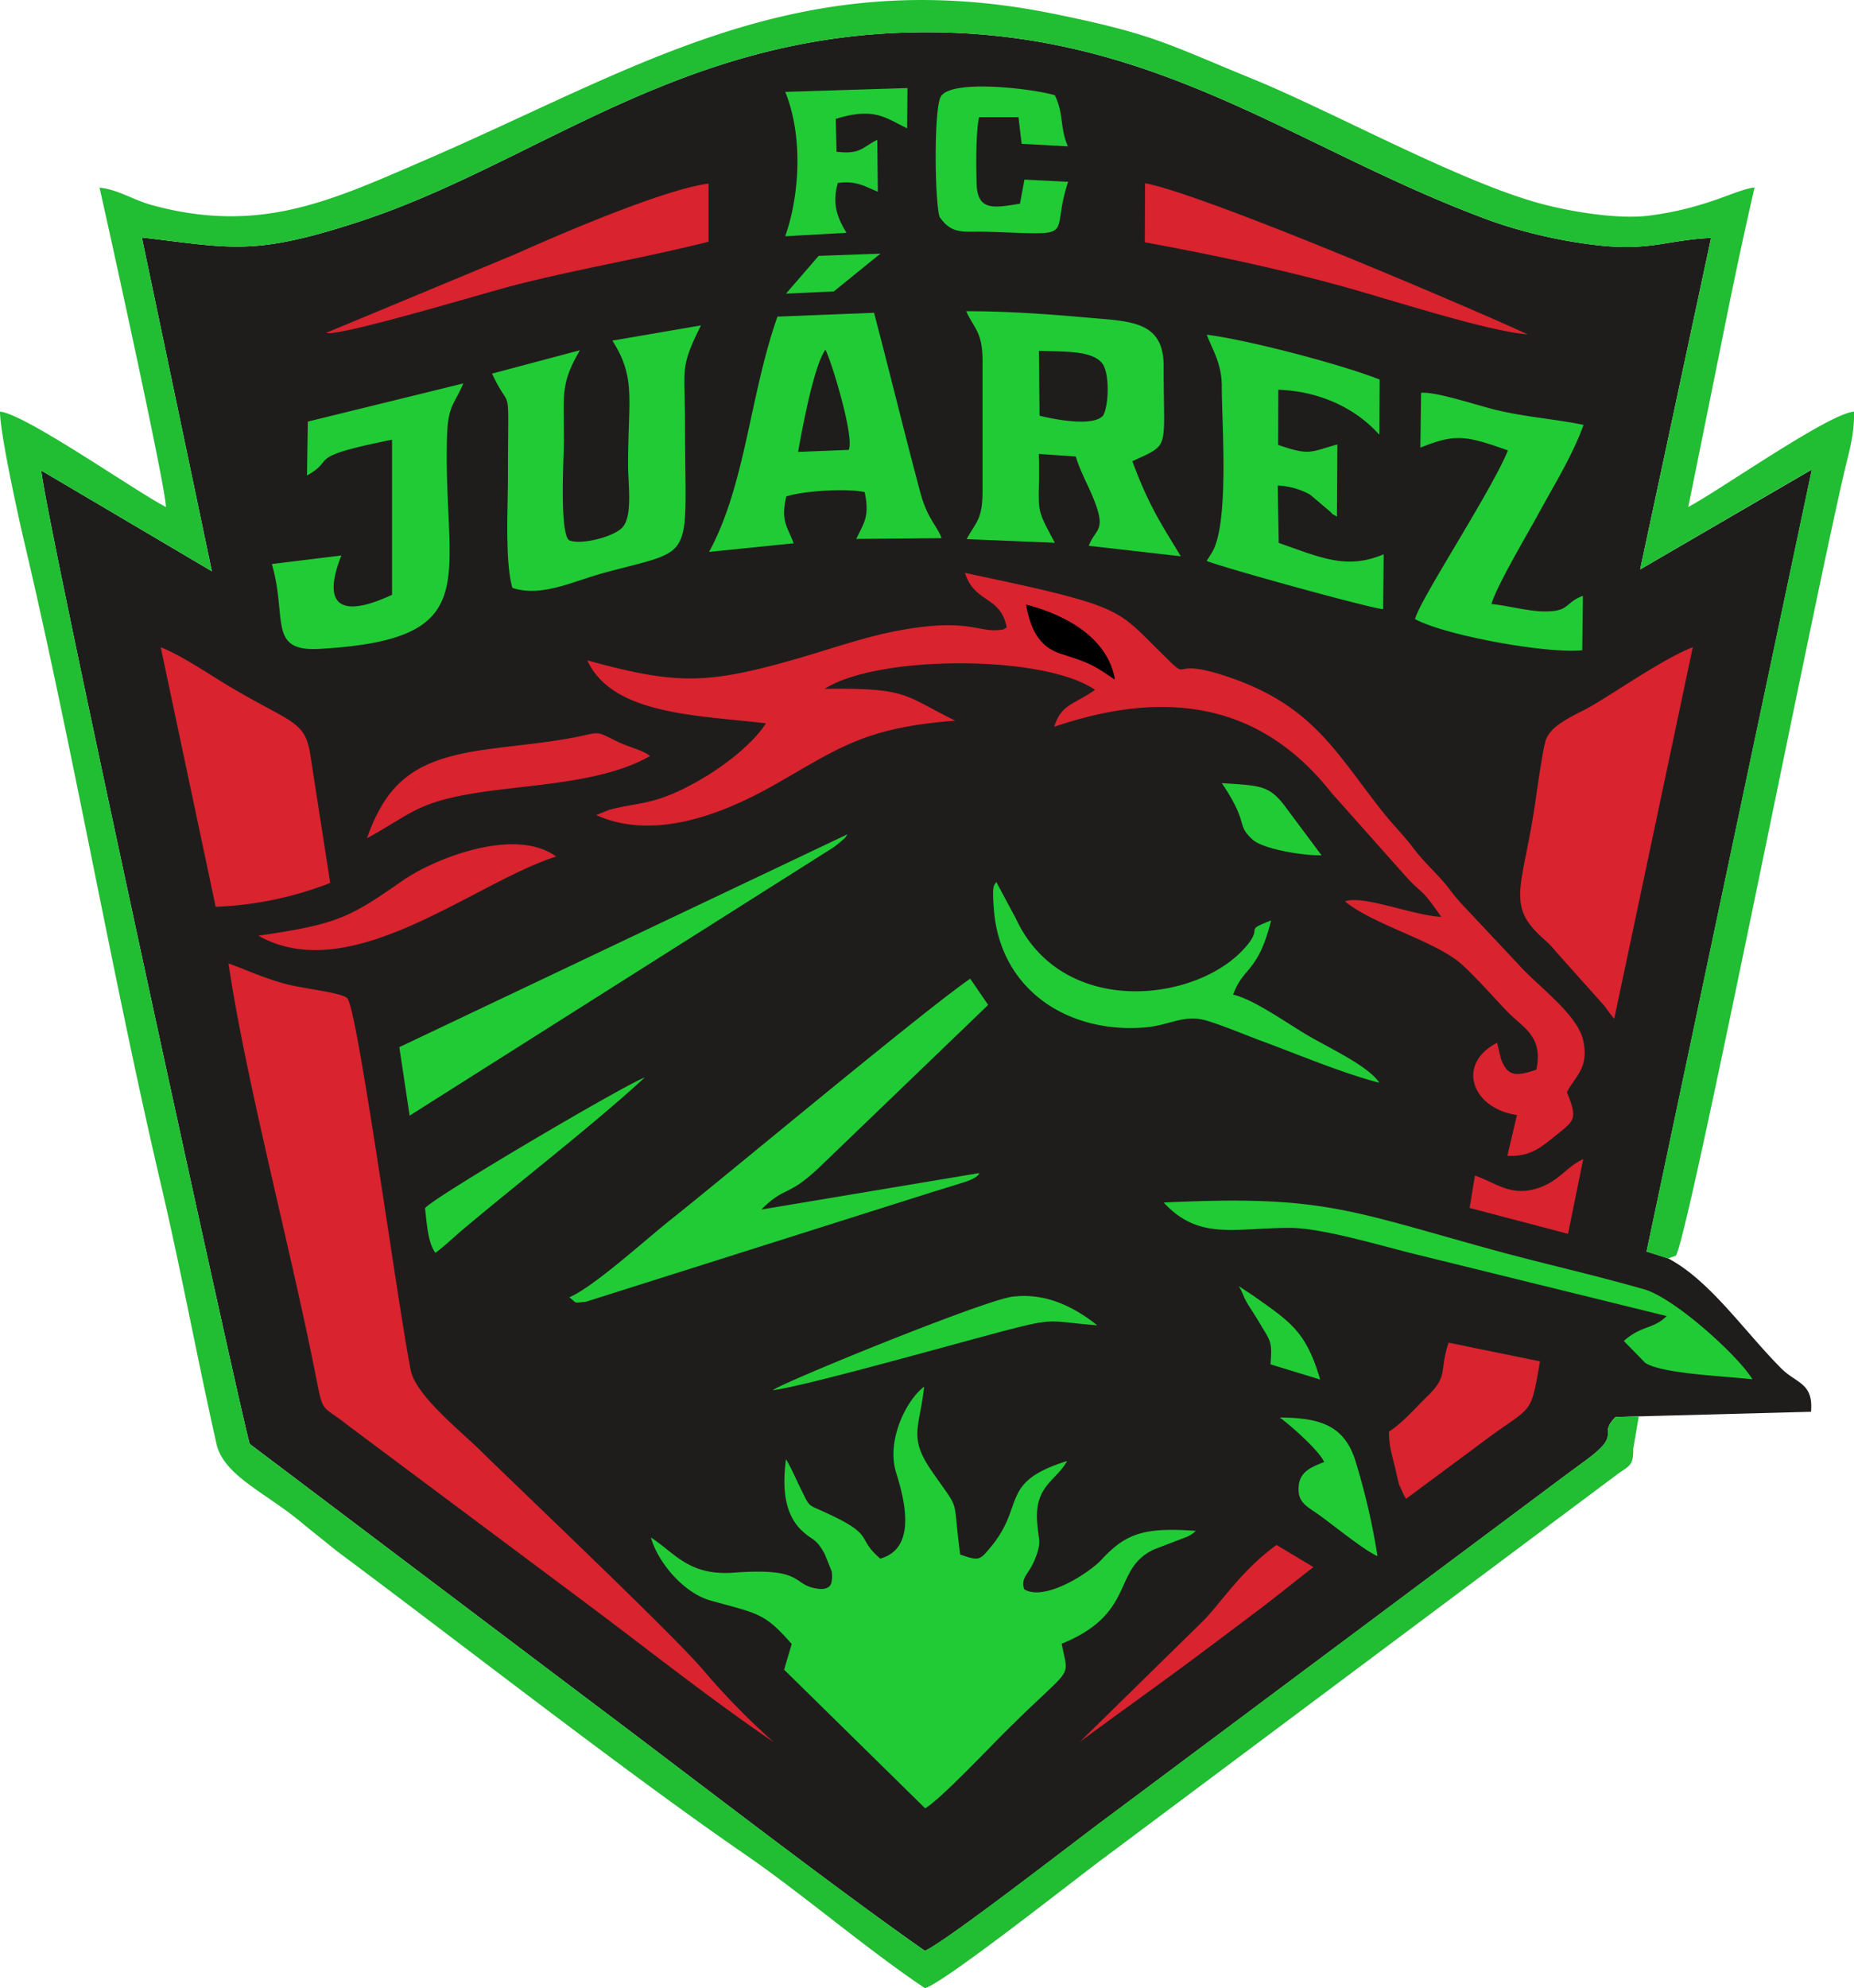
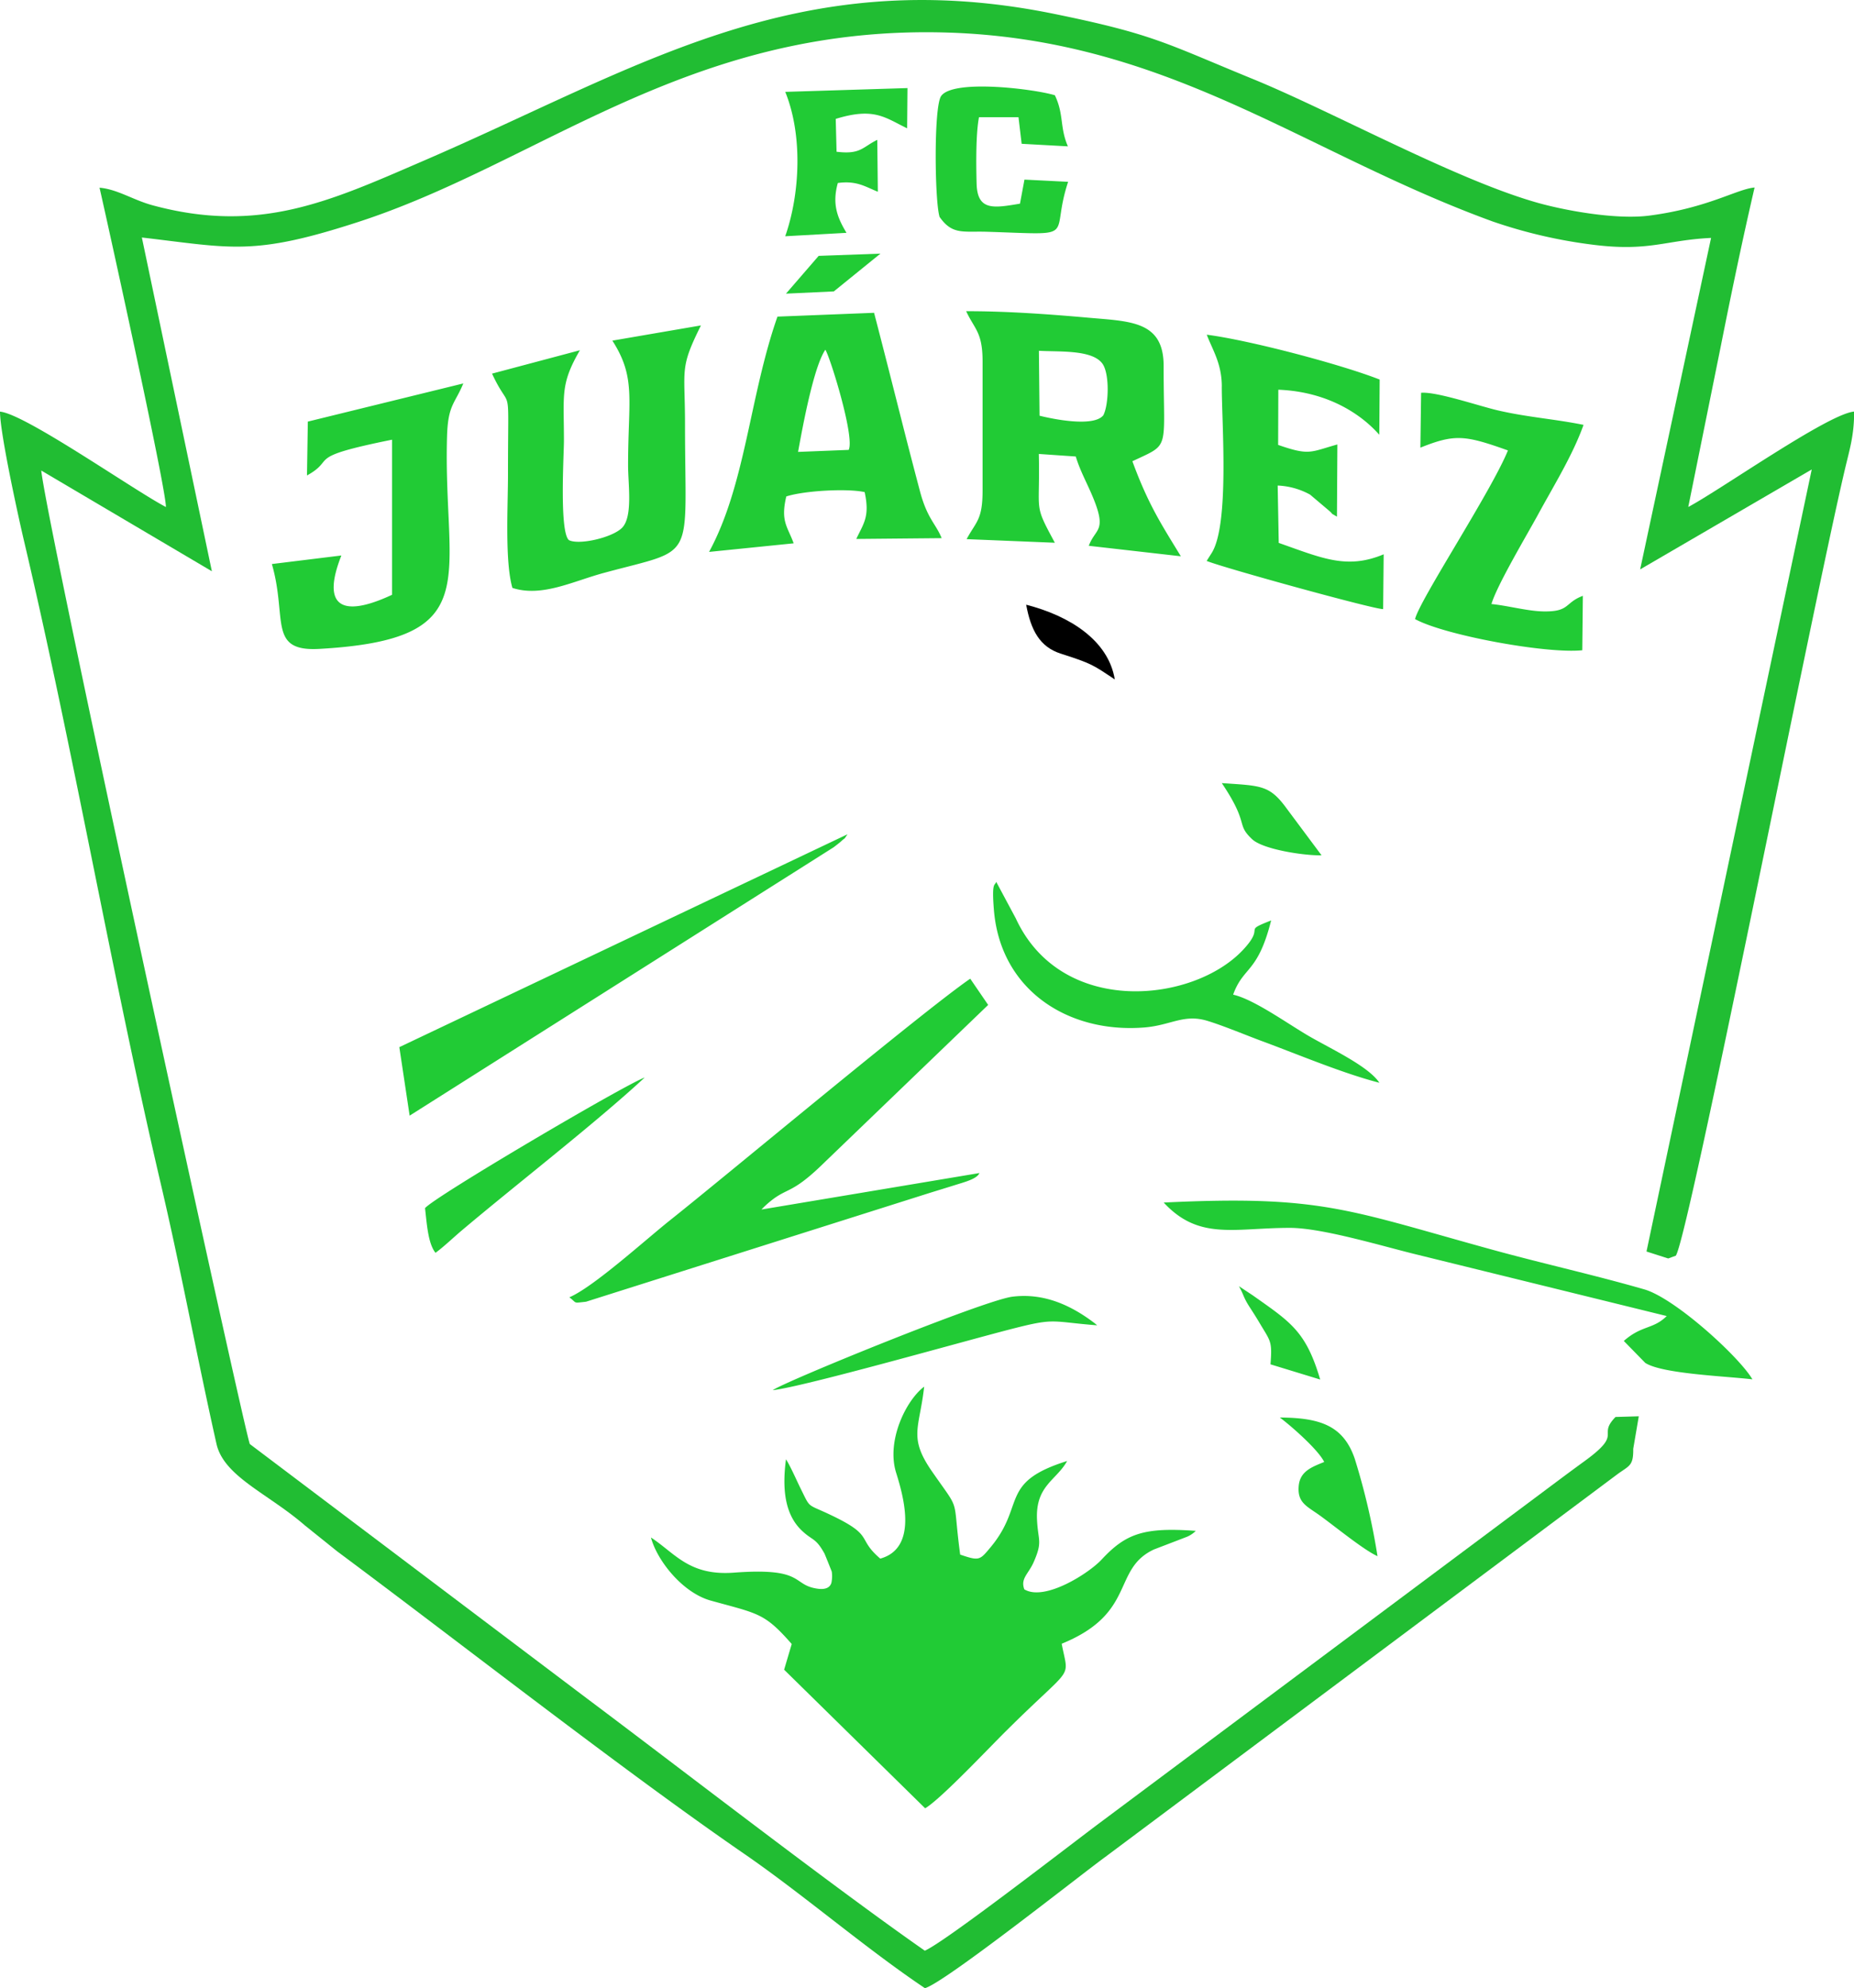
<svg xmlns="http://www.w3.org/2000/svg" viewBox="0 0 487.85 523.02">
  <defs>
    <style>.cls-1{fill:#1f1d1c;}.cls-1,.cls-2,.cls-3,.cls-4,.cls-5{fill-rule:evenodd;}.cls-2{fill:#21bd33;}.cls-3{fill:#21cb35;}.cls-4{fill:#d9232e;}</style>
  </defs>
  <g id="Layer_2" data-name="Layer 2">
    <g id="Capa_1" data-name="Capa 1">
-       <path class="cls-1" d="M425.1,372.76l51.44-1.37c.67-7.64-3.83-7.39-7.87-11.44C458.8,350,450,336.93,439,331.06l-5.72-1.83,43.49-205.72L431.58,149.8l18.66-87.21c-11.92.55-16.22,3.67-31.07,1.79a130.19,130.19,0,0,1-26.39-6.11c-51.3-18.66-87.53-49.91-149.4-49.79C179,8.61,141.17,43.15,94.21,58.41c-27.68,9-33.24,6.82-56.88,4.07l18.42,87.8-44.89-26.5c1.48,14.75,53.78,254.29,54.88,256.1L154.66,447c25.28,18.95,64.63,49.4,88.72,66.21,5.43-2.33,38.82-28.27,46.65-34.09l115.59-86.3c3.55-2.65,7.42-5.56,11.28-8.36C427.38,376.81,420.11,377.91,425.1,372.76Z" />
      <path class="cls-2" d="M429.76,381.14l1.46-8.56-6.12.18c-5,5.15,2.28,4.05-8.2,11.65-3.86,2.8-7.73,5.71-11.28,8.36L290,479.07c-7.83,5.82-41.22,31.76-46.65,34.09-24.09-16.81-63.44-47.26-88.72-66.21L65.74,379.88c-1.1-1.81-53.4-241.36-54.88-256.1l44.89,26.5L37.33,62.48c23.64,2.75,29.2,4.93,56.88-4.07,47-15.26,84.81-49.8,149.17-49.93,61.87-.12,98.1,31.12,149.41,49.79a129.93,129.93,0,0,0,26.38,6.11c14.85,1.88,19.15-1.24,31.07-1.79l-18.66,87.2,45.15-26.29L433.25,329.23l5.71,1.83,2-.73c3.37-4.79,36-170.88,44.53-207,1.24-5.23,2.4-8.85,2.4-15.06-6.83.57-35.23,20.64-43.65,25.1l8.45-41.75c2.83-14.23,5.81-28.56,9-42.29-4.63.39-12.19,5.34-27.56,7.37C425,57.94,410.51,55.15,403.41,53,382,46.68,350.15,29.16,329.76,20.82,306.7,11.39,303.66,9,277.13,3.6,209.3-10.13,167.48,18.18,111,42.49,86.67,53,68.18,61.59,40.13,54c-5.11-1.39-9.24-4.22-13.94-4.62,1.42,6.09,17.47,78.75,17.47,84C35.26,129,6.56,108.84,0,108.29c0,5.72,4.9,28,6.33,34.05,13,55.15,23.22,114.61,36,169.17,5.37,22.89,9.45,45.3,14.63,68.31,1.94,8.62,13.56,13.05,23.27,21.47l8.48,6.81C120.85,432,164.2,465.91,195.8,487.66c15.57,10.72,32,24.92,47.58,35.36,5.15-1.37,41.91-30.53,47.39-34.47L425.7,387.74C428.79,385.52,429.81,385.58,429.76,381.14Z" />
      <path class="cls-3" d="M373.73,117.77c9.14-3.66,11.75-3.3,23.06.72-4.47,10.94-23.23,39.32-24.44,44.37,7.66,4.23,34.57,9.18,44,8.2l.15-14.32c-4.91,1.86-3.33,4.25-10.49,4.1-4.12-.09-9.28-1.52-13.56-1.94,1.43-4.92,9.42-18.32,12.23-23.48,4.18-7.7,9.16-15.68,12-23.65-7.57-1.54-14.71-2-22.45-3.79-4.89-1.12-16.21-5-20.29-4.65l-.19,14.44ZM252.66,409c-2.15-16.08.39-10.65-7.48-22-6.22-9-3.2-11.33-2-22.22-4.8,3.61-10,14.28-7.37,22.67,2.16,6.89,5.59,19.86-4.18,22.57-6.53-5.58-1.09-5.95-13.95-11.91-5.28-2.45-4.48-1.41-6.86-6.23-1.33-2.69-2.66-5.84-4-8-.94,7.15-.57,14.25,4.14,18.74,2.88,2.75,3.64,1.82,6,6.09.1.18,1.9,4.68,1.9,4.72a7.86,7.86,0,0,1,0,2.42c-.16,1.89-1.8,2.34-3.59,2.1-7.1-.92-3.15-5.67-22.13-4.24-11.8.89-15.46-5.06-21.85-9.25,1.57,6,8.27,14.54,15.76,16.61,12.6,3.49,14.08,3.22,21.28,11.41l-2,6.76,37.11,36.46c4.1-2.39,17-16.12,21.49-20.53,17.84-17.73,16.29-12.93,14.44-22.76,19.76-8.05,13.15-19.57,24.25-24.79l8.73-3.35a7.35,7.35,0,0,0,2.3-1.55c-13.67-1-18.42.71-24.78,7.55-3.35,3.61-15,11.07-20.34,7.83-1.06-2.88,1.08-4,2.47-7.17,2.42-5.53,1.13-5.46.87-11.25-.39-8.89,5.14-10.27,7.93-15.34C262.73,390,270,395.9,260.58,407.12c-2.74,3.28-2.88,3.58-7.92,1.84Zm-49.31-43.29c2.67-2.08,55.74-23.72,63.08-24.6,8.12-1,15.23,2.13,21.55,6.94.17.14.49.39.72.6-12.63-1-10.81-2.08-23.31,1.16-13.54,3.52-53.63,14.9-62,15.9ZM326,338.35c1.33,2.35,1.09,2.79,2.77,5.42,1.3,2,1.84,2.86,2.92,4.68,2.65,4.44,3.1,4.42,2.62,10.46l13.08,4c-3.76-12.73-7.76-15.08-17.75-22.15L326,338.35Zm10.76,34.55c3,2.22,10.19,8.55,11.68,11.7-3.35,1.35-6.44,2.49-6.72,6.46-.31,4.22,2.1,5.15,5.39,7.48,4,2.86,11.64,9.16,15.36,10.84a180.51,180.51,0,0,0-6-25.67c-3-8.72-9.14-10.74-19.69-10.81Zm-30.53-56.55c41.6-2,48.33,1.92,86.69,12.47,13.07,3.59,26.52,6.56,39.75,10.37,8.07,2.32,25,17.76,28.45,23.67-7.1-.85-23.75-1.44-28.2-4.33l-5.64-5.77c4.74-4.19,7.7-3,11.29-6.55L373,330.08c-8.87-2.14-25-7.07-33.58-7.07-14.68,0-23.91,3.37-33.21-6.66ZM200.37,318.2c.2-.24.49-.53.65-.69,6.19-5.83,6.35-2.3,16-11.79l43-41.36-4.72-6.9c-12.54,8.65-64.31,51.89-78.82,63.41-6.63,5.26-20.27,17.68-26.67,20.41,2.15,1.59.78,1.55,4.39,1.16l90.48-28.64c2.24-.69,4.37-1.34,6.72-2.08s5.72-1.59,6.31-3.13l-57.43,9.61Zm-85.78,11.37c-2-2.49-2.29-7.89-2.75-11.73,1.94-2.71,52.83-32.65,57.8-34.38-12.95,12-33.73,28.07-48.11,40.21-2.18,1.84-4.92,4.46-6.94,5.9Zm-9.51-54.1,117.93-56c-1.26,1.8-.19.48-1.76,1.92-.27.25-1.5,1.21-1.91,1.51L107.79,293.49l-2.71-18Zm257.85,9.32c-2.93-4.35-12.76-8.89-18.56-12.26-5.56-3.24-14.44-9.65-19.89-10.87,2.7-7.5,6.47-5.53,10-19.52-7.89,3.08-1.27,1.18-7.39,7.73-13.1,14-47.79,17.72-59.81-8.29l-5.14-9.6c-.35,1.12-1.22-.15-.62,7.3,1.69,21.27,19.67,32.67,39.74,31,6.92-.6,10.27-3.62,16.48-1.72,4.34,1.33,10.26,3.82,14.35,5.33,9.54,3.52,21.07,8.41,30.83,10.94ZM347.74,225l-9.1-12.21c-4.59-6.32-6.73-6.06-17.14-6.78,7.39,11,3.58,10.63,8,14.78,2.93,2.72,13.95,4.34,18.2,4.21ZM215.42,67.31l16.25-.59-12.26,9.94-12.59.59,8.6-9.94Zm-8.8-43.16c4.67,11.48,3.88,26.93,0,38l16.12-.9c-2.33-3.89-3.86-7.46-2.28-13.11,5-.68,7.24,1,10.53,2.3l-.15-13.65c-3.94,1.93-4.38,3.91-10.71,3.13l-.22-8.64c10.11-3.12,12.94-.35,18.79,2.48l.09-10.59-32.17,1Zm40.68,33c3.31,4.71,6.24,3.62,12.41,3.82,24.75.78,16.37,1.92,21.35-13.14l-11.49-.58-1.18,6.33c-6.82,1.13-11.21,2-11.41-5.24-.14-5.07-.21-13.28.63-17.51H268l.83,7L281,38.5c-2.19-5.06-1-8.37-3.43-13.44-5.45-1.67-26.79-4.3-29.93.21-2,2.93-1.68,28.23-.37,31.89ZM81,110.91l-.22,14.17c8-4.43-1.1-4.67,22.38-9.41l0,40.8c-13.5,6.3-18.57,2.9-13.33-10.34l-18.29,2.25c4.14,14.33-1.18,23.1,12.53,22.32,44.4-2.52,32.46-18.37,33.56-55.91.24-8.34,2.06-8.52,4.28-13.92L81,110.91ZM161.13,89.6c6.31,9.83,4.13,15.51,4.14,32.88,0,4.93,1.3,13.43-1.58,16.36-2.57,2.61-11.39,4.62-14,3.24-2.54-2.21-1.29-22.78-1.3-26.15,0-12.2-1-14.82,4.2-23.79l-23.12,6.15c5.17,11.08,4.19.55,4.2,26.37,0,8.56-.86,23,1.16,30,7.79,2.54,16-1.8,24.27-4,24.43-6.61,21.15-2.24,21.15-39.05,0-14.82-1.51-14.52,4.19-26l-23.3,4ZM210,118.88c1.17-6.46,4.09-22.4,7.18-26.88,1.32,2.1,7.81,23.13,6.13,26.35l-13.31.53Zm-5.42-35.6c-7.34,20.89-8.38,44.2-18,61.91l22.26-2.26c-1.61-4.43-3.5-5.76-1.94-12.33,4.65-1.51,16-2.17,20.62-1.14,1.4,6.48-.27,8.19-2.2,12.32l22.46-.21c-1.52-3.79-3.77-5.07-5.7-12.31-1.37-5.18-2.69-10.24-4.08-15.68-2.65-10.43-5.27-20.81-8-31.29l-25.37,1Zm68.79,9c5.22.32,13.87-.35,16.65,3.3,2,2.59,1.76,10.93.29,13.68-2.51,3.1-12.82,1.09-16.77.1l-.17-17.08Zm-14.82,2.89V129c0,7.81-1.68,8.14-4.2,12.83l23.22.95c-5.74-10.61-3.85-7.44-4.22-23.36l9.72.67c1.27,4.15,3.11,7.19,4.78,11.37,3.36,8.42.32,7.57-1.35,12.12l24.22,2.76c-4.92-8.1-8.5-13.4-12.75-25,10.11-4.79,8.2-2.39,8.22-25.11,0-11.84-8.79-11.67-19.88-12.66-10.33-.92-21.71-1.73-32.08-1.7,2.25,4.83,4.32,5.47,4.32,13.27Zm62.94,6.55c0,9.6,2.06,36.28-2.66,43.76l-1.32,2.08c4.33,1.79,44.45,12.85,46.44,12.67l.14-14.41c-9.71,4.06-16.21,1-27.61-3l-.28-15.09a19.35,19.35,0,0,1,8.53,2.39l4.87,4.12c1.73,1.47-.18.28,2.2,1.68l.11-19c-7.18,2-7.3,3-15.59.12l.05-14.52c18,.72,26.2,11.65,26.57,11.82l.1-14.49c-10.17-4-34.31-10.37-45.5-11.8C319.06,92.07,321.51,95.64,321.5,101.74Z" />
-       <path class="cls-4" d="M85.84,87.55c2.86,1.21,41.38-10.37,48.35-12.2,17.19-4.5,35.44-7.5,52.25-11.76l0-15.29c-11.9,1.54-39.78,13.61-50.94,18.6L85.84,87.55ZM284.13,458.24c10.12-7.48,20.47-14.81,31.08-22.73,5.46-4.07,10.36-7.77,15.6-11.71,4.8-3.61,9.95-7.81,14.8-11.55l-9.72-5.82c-9.18,6.65-14.28,14.8-19.08,19.76l-32.68,32.05Zm106.56-79.31c12.58-9.42,12-6,14.53-20.81l-24.05-4.91c-2.5,7.52,0,8.65-5.48,14-3.54,3.43-6.3,6.83-10.22,9.42.07,4,.73,5.75,1.66,9.6.29,1.2.7,3.29,1.05,4.38l1.37,3c.05-.16.26.47.43.68l20.71-15.36Zm25.91-74c-4.74,2.19-6.38,6-12.42,7.79-6.89,2-10.75-1.66-16.07-3.46l-1.41,8.51,25.9,6.81,4-19.65ZM424.76,268l20.67-97.74c-7.64,3-18.6,10.7-26.46,15.35-4,2.37-10.4,4.62-12.12,8.8-.87,2.12-2.66,15.36-3.16,18.58-3,19.34-6.82,24.66.67,32.27,2.21,2.25,2.89,2.43,4.89,4.9l12.89,14.42,1,1.35a20.74,20.74,0,0,0,1.64,2.07ZM270,159.08c11.26,2.88,21.61,9.26,23.32,19.66-5.73-3.83-6-4.17-14.25-6.8-5.47-1.76-7.83-6.12-9.07-12.86Zm-5.09,6c-1.61-8.45-8.47-6.31-11-14.39,9.34,2.07,22.24,4.58,31.43,7.4,9.64,3,12,5.5,17.95,11.42,12.36,12.24,1.79,2.44,19.89,8.56,22.08,7.48,28.08,19.5,40.26,35,3.23,4.1,5.76,6.47,8.48,10.06,3.16,4.17,6.06,6.44,9.22,10.43a50.58,50.58,0,0,0,4.51,5.34l13.74,14.63c4.91,5.61,15.55,13.12,17.16,20,1.74,7.5-2.21,9.68-4.24,13.81,3,7.3,1.95,7.42-3.38,11.72-3.36,2.71-6.32,5.31-12.29,5l2.52-10.73c-12-1.76-16-13.52-5.22-19l1,4.18c1.72,4.66,3.9,4.75,9.33,2.87,1.88-8.86-3.54-11-7.67-15.28-3.94-4.12-7.69-8.46-11.78-12.24-6.81-6.28-23.4-10.52-30.9-16.73,4.58-1.81,18.71,3.92,25.32,4.05-5.85-8.35-4.56-5.39-9.31-10.61l-19.53-21.95c-18.35-23.31-42.87-27.67-73-17.43,1.86-6,5.12-5.72,10.74-9.72-13.49-9.33-57.27-9.2-71.14-.26,22.14-.31,20.79,1.74,34.36,8.37-23.32,1.82-30,6.8-46.81,16.45-13,7.46-31.82,15.53-47.66,8.39l3.44-1.39c7.67-2.07,11.7-1,23.06-7.4,7.16-4,14.75-10,18.15-15.35-18.27-2.15-40.43-2.26-47-16.56,23.47,6.46,31.52,6.38,55.42-.51,8.13-2.34,17.24-5.55,25.63-7.17,18.06-3.49,21.37,0,26.64-.26,2.28-.12,1.62-.21,2.62-.68ZM96.51,220.55c12.93-7.07,13.23-10.09,34.56-12.76,13.47-1.69,29-2.65,40-8.91-1.91-1.56-5.57-2.28-8.9-3.93-5.7-2.82-4.14-2.3-10.82-1-8.09,1.56-15.95,2.13-24.14,3.31-18.09,2.59-25.41,8.52-30.67,23.29ZM68,246.15c20.8-3.05,23.86-4.66,37.92-14.47,8.07-5.63,29.41-14.35,40.42-6.36-21.88,7-54,34.57-78.34,20.83Zm6.42,12.49c-5.36-1.5-9.57-3.49-14.29-5.19,4.52,30.65,16.2,74.37,22.86,108,2.16,10.88,1.34,7.77,8.44,13.42l62.49,46.65c16.28,12.16,33.1,25.53,49.69,36.8a193.87,193.87,0,0,1-19-19.49c-9.09-10.35-46.83-46.09-58.32-57.36-5-4.95-16.86-14.32-18.21-21-3.2-15.72-13.92-94.76-16.67-97.82-1.46-1.62-11.6-2.47-17-4ZM56.75,238.55a92.37,92.37,0,0,0,30.14-6.28L81.72,199c-1.35-9.65-4.84-8.53-21.74-18.66-5.41-3.24-11.95-7.75-17.69-10.08l14.46,68.28ZM301.24,63.74c17.11,3.13,34.88,6.88,51.49,11.44,12.15,3.33,38.7,12,49.29,12.79-16.63-7.65-85.52-37-100.72-39.76Z" />
      <path class="cls-5" d="M293.34,178.74c-1.71-10.4-12.06-16.78-23.32-19.66,1.24,6.74,3.6,11.1,9.07,12.86C287.31,174.57,287.61,174.91,293.34,178.74Z" />
    </g>
  </g>
</svg>